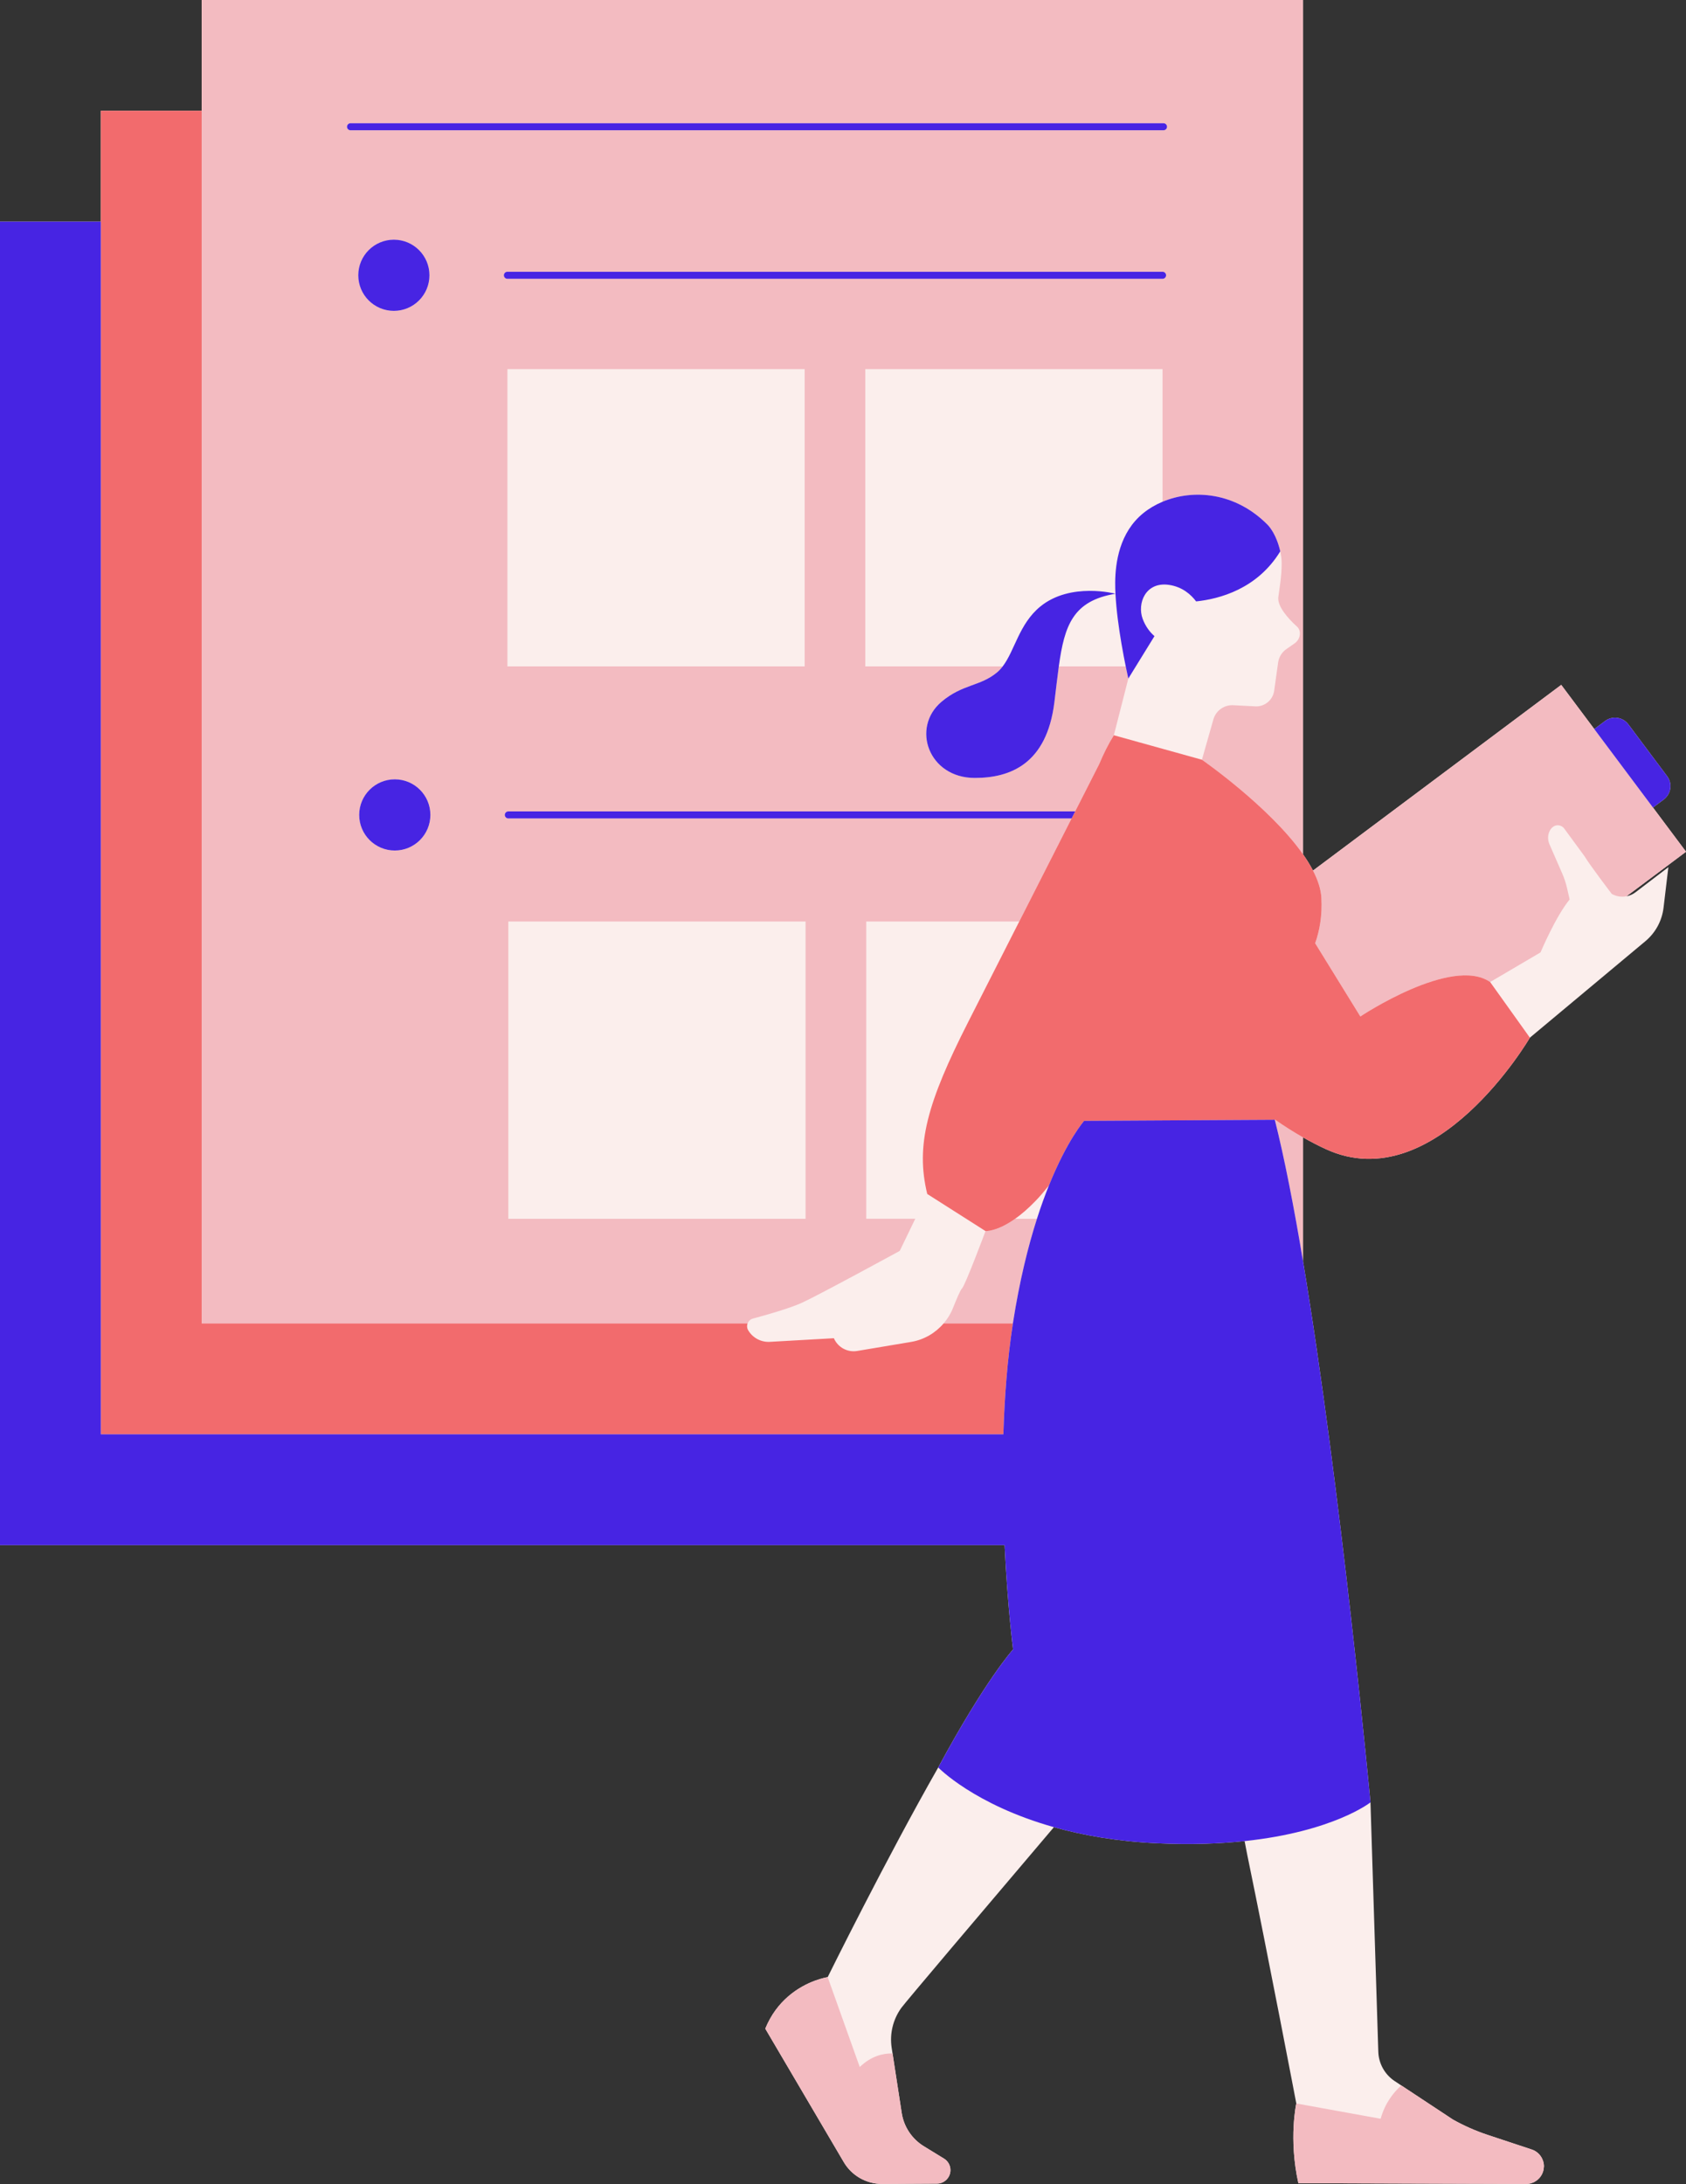
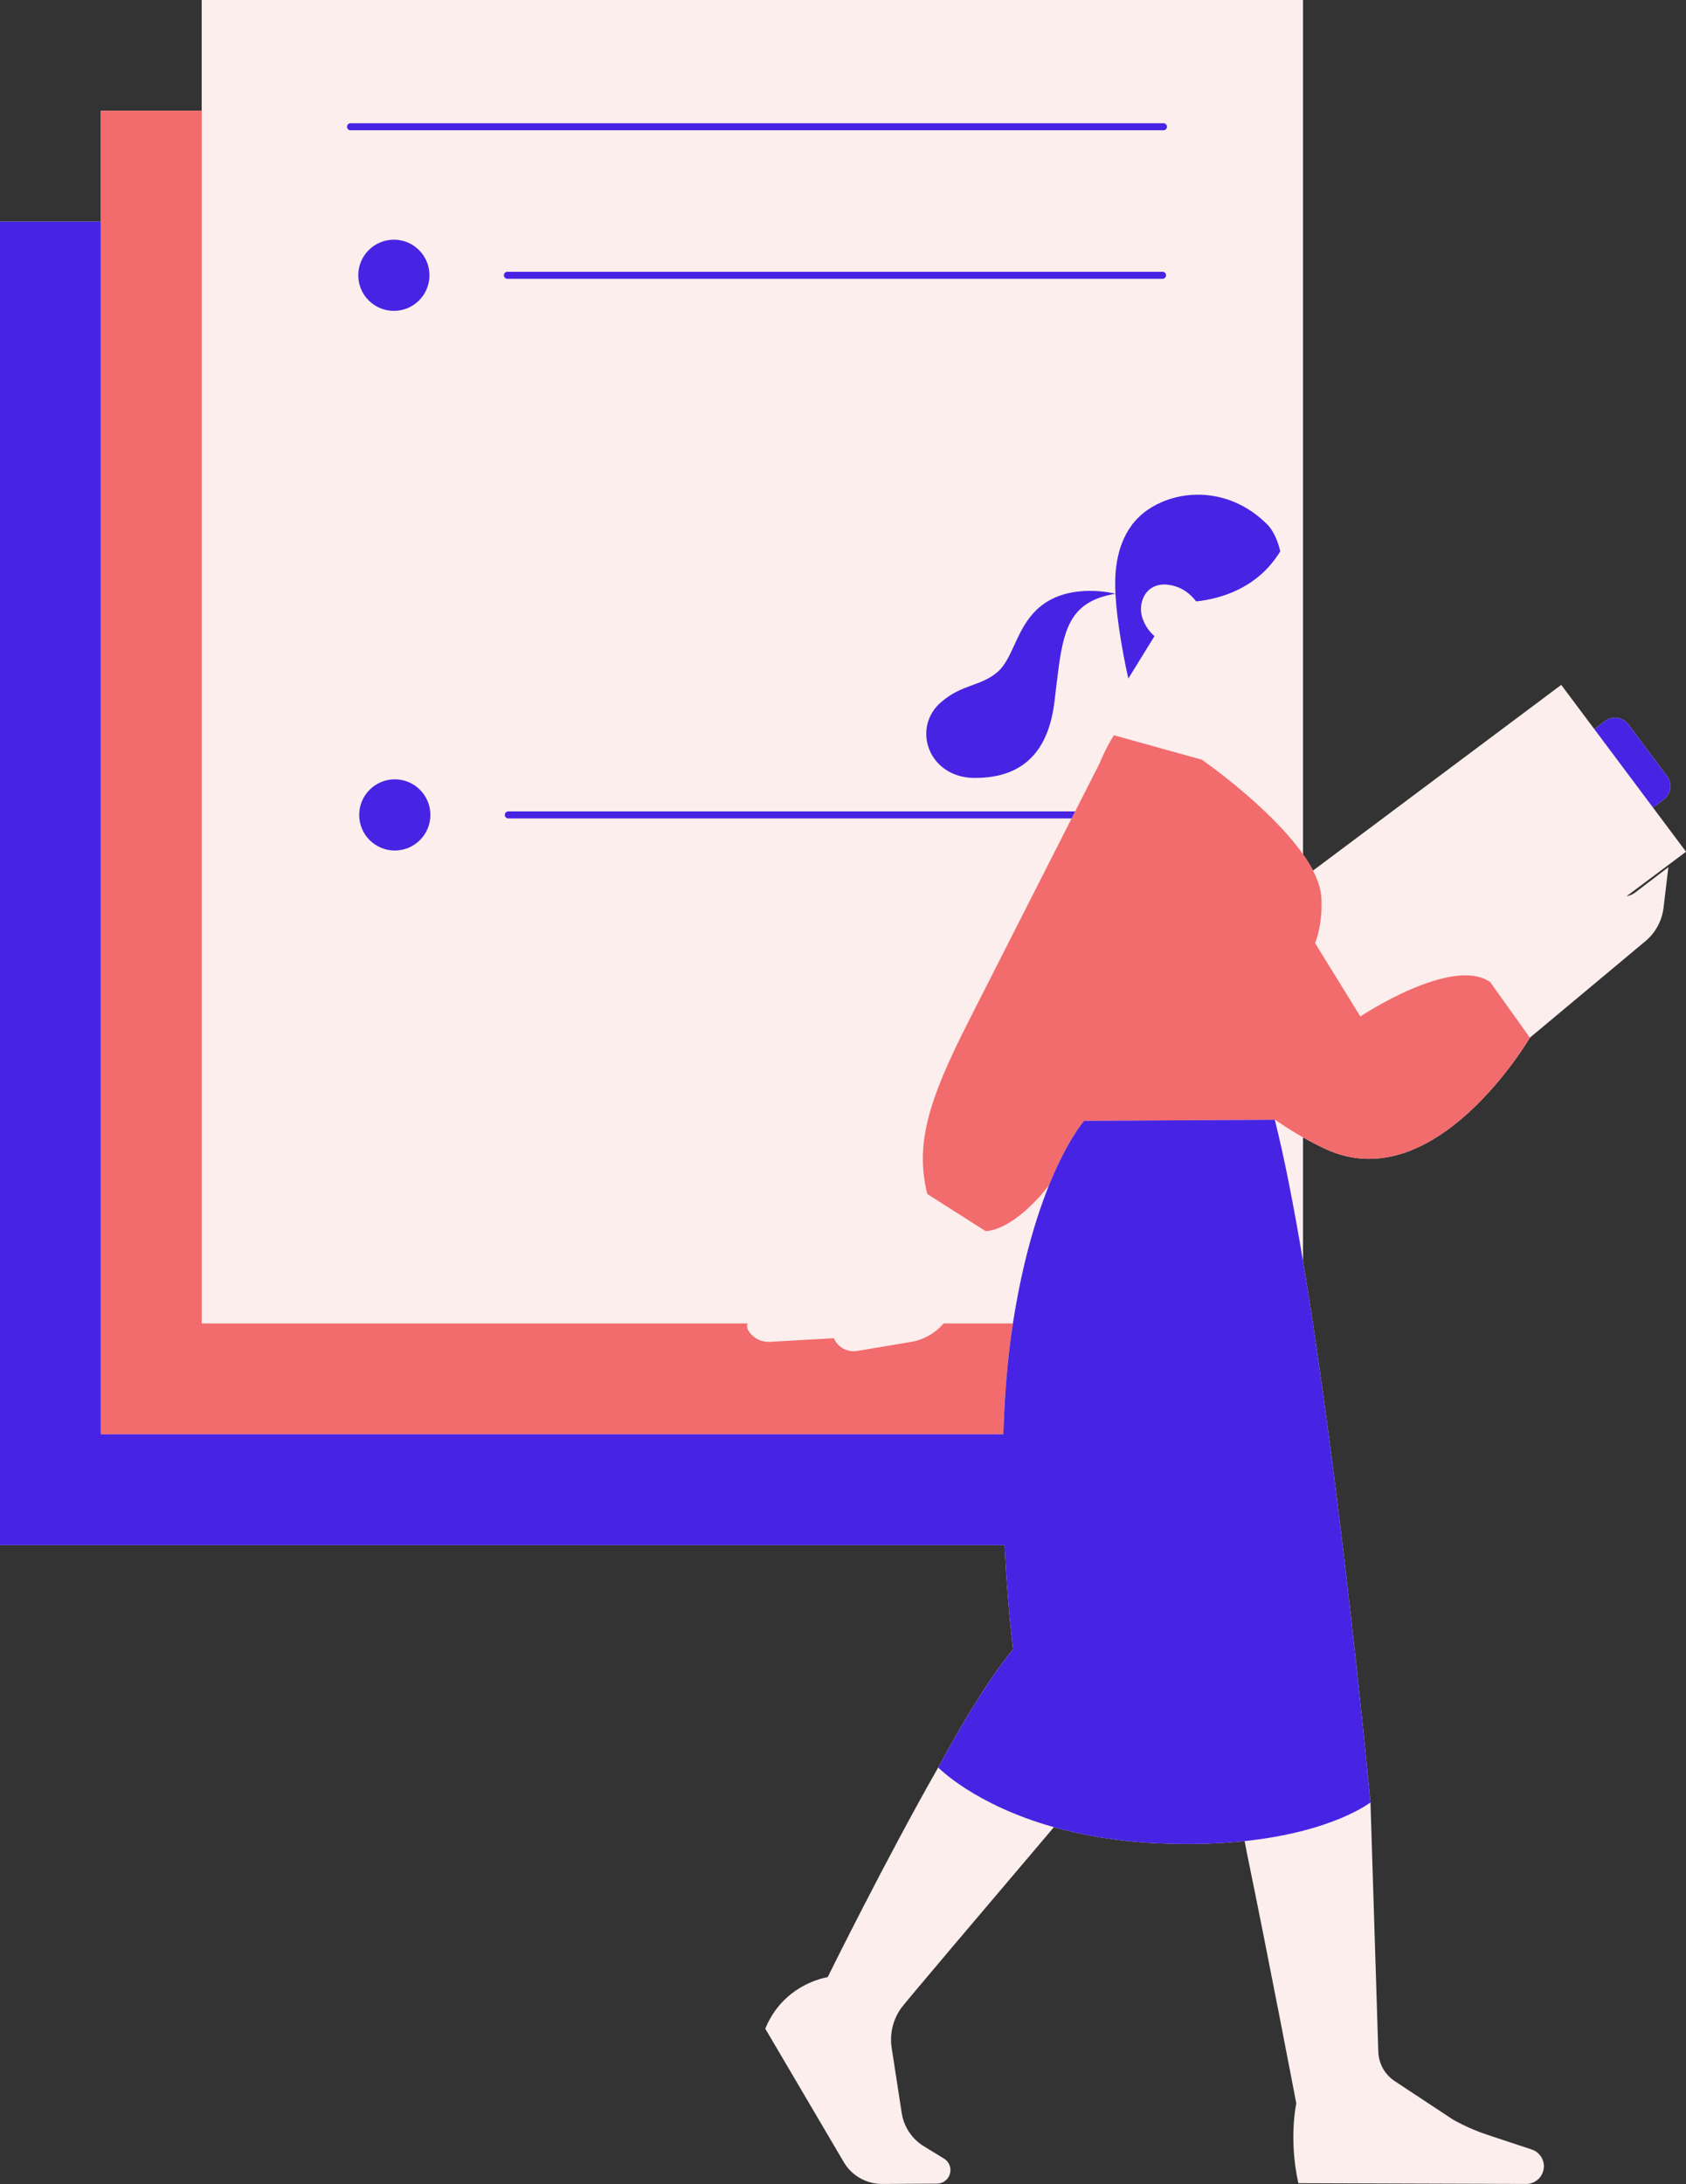
<svg xmlns="http://www.w3.org/2000/svg" height="558.4" preserveAspectRatio="xMidYMid meet" version="1.0" viewBox="0.0 0.0 431.1 558.4" width="431.1" zoomAndPan="magnify">
  <rect x="0.0" y="0.0" width="431.1" height="558.4" fill="#333333" stroke="none" />
  <g id="change1_1">
    <path d="M418.185,228.124l8.406-6.419l-1.232,10.358c-0.397,3.34-2.056,6.402-4.638,8.558l-29.541,24.671l0,0l0,0 c0,0-24.153,41.367-52.17,28.498c-1.965-0.903-3.91-1.915-5.833-3.006v31.673c9.661,57.786,17.245,138.337,17.245,138.337 l2.001,63.742c0.095,3.041,1.662,5.846,4.201,7.523l14.865,9.814c2.827,1.59,5.801,2.905,8.879,3.926l11.108,3.684c0,0,0,0,0,0 l0.199,0.066c1.195,0.396,2.131,1.262,2.649,2.348c0.004,0.009,0.007,0.019,0.012,0.028c0.174,0.372,0.306,0.766,0.374,1.179 c0.001,0.006,0.004,0.011,0.005,0.017c0.003,0.019,0,0.037,0.003,0.056c0.032,0.216,0.052,0.435,0.052,0.658 c0,0.053-0.013,0.103-0.015,0.155c-0.005,0.134-0.022,0.263-0.039,0.394c-0.022,0.178-0.048,0.353-0.09,0.524 c-0.031,0.128-0.071,0.251-0.113,0.374c-0.055,0.163-0.118,0.321-0.191,0.476c-0.055,0.117-0.114,0.231-0.179,0.341 c-0.086,0.147-0.18,0.286-0.282,0.422c-0.076,0.101-0.152,0.203-0.235,0.297c-0.114,0.129-0.239,0.246-0.367,0.361 c-0.092,0.083-0.181,0.168-0.28,0.243c-0.143,0.109-0.297,0.2-0.452,0.292c-0.101,0.059-0.198,0.125-0.304,0.177 c-0.18,0.088-0.371,0.152-0.564,0.215c-0.096,0.032-0.186,0.074-0.285,0.1c-0.297,0.076-0.604,0.127-0.921,0.141l-58.471-0.193 c-2.53-11.384-0.525-20.383-0.525-20.383s-7.108-37.25-12.564-63.684c-0.237-1.146-0.452-2.275-0.657-3.394 c-6.382,0.677-13.811,0.955-22.375,0.557c-10.312-0.48-19.063-2.059-26.38-4.118c-18.961,22.323-37.962,44.747-39.004,46.184 c-2.146,2.958-3.035,6.636-2.479,10.248l2.563,16.636c0.544,3.531,2.615,6.644,5.661,8.511l5.149,3.155 c0.255,0.156,0.485,0.342,0.687,0.552c0.202,0.21,0.376,0.444,0.518,0.696c0.284,0.504,0.442,1.079,0.445,1.677v0 c0.011,1.908-1.527,3.464-3.435,3.474l-14.013,0.081c-4.094,0.024-7.881-2.162-9.909-5.719l-19.988-33.978v0 c1.473-3.618,3.583-6.261,5.789-8.185c4.853-4.233,10.168-4.987,10.168-4.987s14.931-30.248,28.265-53.607l-0.001-0.001 c12.079-22.399,19.137-30.177,19.137-30.177s-1.414-11.014-2.167-26.671H0V56.662h25.785V28.331h25.785V0h281.607v218.415 c0.976,1.389,1.839,2.78,2.55,4.157l63.471-47.476l8.452,11.299l2.749-2.056c1.887-1.411,4.56-1.026,5.971,0.861l9.897,13.231 c1.411,1.887,1.026,4.56-0.861,5.971l-2.749,2.056l8.452,11.299l-15.229,11.391C416.702,228.99,417.493,228.652,418.185,228.124z" fill="#fbeeec" />
  </g>
  <g id="change2_1">
-     <path d="M333.178,322.456c-2.313-13.836-4.745-26.372-7.221-36.179l0.007-0.069c2.352,1.655,4.763,3.184,7.214,4.575 V322.456z M251.994,314.734c0,0-5.292,14.153-6.049,14.72c-0.324,0.243-1.307,2.532-2.325,5.071 c-0.571,1.424-1.386,2.702-2.355,3.835h17.725c0.017-0.107,0.031-0.216,0.047-0.324c1.668-10.648,3.841-19.384,6.102-26.442h-5.579 C254.849,314.924,251.994,314.734,251.994,314.734z M333.178,218.415c-8.568-12.2-25.853-24.183-25.853-24.183l2.926-10.297 c0.639-2.25,2.748-3.759,5.084-3.639l5.865,0.302c2.315,0,4.276-1.706,4.597-3.998l1.013-7.228c0.194-1.384,0.956-2.624,2.103-3.422 l2.038-1.417c1.492-0.958,1.973-3.177,0.655-4.363c-2.314-2.081-5.022-5.196-4.748-7.474c0.25-2.077,0.853-5.12,0.853-8.703 c0-0.978-0.137-2.011-0.361-3.037c0-0.001,0-0.002-0.001-0.002c-0.129-0.588-0.292-1.168-0.478-1.738 c-0.045-0.138-0.088-0.275-0.136-0.41c-0.08-0.227-0.162-0.449-0.25-0.67c-0.073-0.185-0.15-0.363-0.228-0.542 c-0.077-0.176-0.15-0.355-0.23-0.524c-0.157-0.33-0.322-0.643-0.492-0.944c-0.063-0.111-0.128-0.213-0.193-0.319 c-0.136-0.225-0.274-0.438-0.416-0.639c-0.062-0.088-0.122-0.175-0.185-0.258c-0.202-0.268-0.406-0.518-0.615-0.729 c-8.248-8.366-19.018-9.207-26.871-5.909V94.369h-76.004v76.003h35.128c-0.432,0.564-0.903,1.077-1.431,1.52 c-4.323,3.626-8.8,2.945-14.224,7.53c-7.793,6.589-3.337,19.464,8.524,19.464c9.057,0,18.391-3.567,20.343-19.325 c0.418-3.37,0.75-6.422,1.132-9.19h17.117c0.001,0.004,0.002,0.01,0.003,0.014c0.391,1.91,0.664,3.085,0.664,3.085l-3.7,14.501 c-1.42,2.268-2.652,4.757-3.753,7.387c-1.655,3.259-3.762,7.406-6.139,12.083H129.977c-0.497,0-0.9,0.402-0.9,0.9s0.402,0.9,0.9,0.9 h144.027c-4.092,8.054-8.851,17.423-13.386,26.349h-39.125v76.003h12.534l-3.971,8.211c0,0-20.432,11.162-24.972,13.243 c-3.133,1.436-9.149,3.142-12.577,4.062c-0.668,0.179-1.143,0.665-1.358,1.249H51.571V28.331V0h281.607V218.415z M129.977,311.595 h76.003v-76.003h-76.003V311.595z M110.047,208.343c0-5.026-4.075-9.101-9.101-9.101c-5.026,0-9.101,4.075-9.101,9.101 c0,5.026,4.075,9.101,9.101,9.101C105.972,217.444,110.047,213.369,110.047,208.343z M100.708,79.479 c5.026,0,9.101-4.075,9.101-9.101c0-5.026-4.075-9.101-9.101-9.101s-9.101,4.075-9.101,9.101 C91.607,75.404,95.682,79.479,100.708,79.479z M205.743,94.369h-76.003v76.003h76.003V94.369z M298.157,70.377 c0-0.497-0.402-0.9-0.9-0.9H129.74c-0.497,0-0.9,0.402-0.9,0.9c0,0.497,0.402,0.9,0.9,0.9h167.518 C297.755,71.277,298.157,70.874,298.157,70.377z M298.394,32.407c0-0.497-0.402-0.9-0.9-0.9H89.632c-0.497,0-0.9,0.402-0.9,0.9 c0,0.497,0.402,0.9,0.9,0.9h207.863C297.992,33.307,298.394,32.905,298.394,32.407z M241.374,551.865l-5.149-3.155 c-3.046-1.867-5.117-4.979-5.661-8.511l-2.344-15.216c-2.409-0.053-5.44,0.643-8.39,3.465l-8.194-22.97 c0,0-5.315,0.754-10.168,4.987c-2.206,1.924-4.317,4.567-5.789,8.185l19.988,33.978c2.027,3.556,5.815,5.742,9.909,5.719 l14.013-0.081c1.908-0.011,3.446-1.567,3.435-3.474v0c-0.004-0.597-0.161-1.173-0.445-1.677 C242.294,552.61,241.883,552.177,241.374,551.865z M394.711,553.104c-0.068-0.414-0.199-0.808-0.374-1.179 c-0.004-0.009-0.007-0.019-0.012-0.028c-0.518-1.086-1.454-1.952-2.649-2.348l-0.199-0.066l-11.108-3.684 c-3.079-1.021-6.052-2.336-8.879-3.926l-13.191-8.708c-2.063,1.848-4.184,4.585-5.274,8.517l-21.564-3.909 c0,0-2.005,8.999,0.525,20.383l58.471,0.193c0.318-0.014,0.624-0.065,0.921-0.141c0.098-0.025,0.189-0.068,0.285-0.1 c0.193-0.063,0.384-0.128,0.564-0.215c0.106-0.052,0.202-0.117,0.304-0.177c0.156-0.091,0.31-0.183,0.452-0.292 c0.099-0.075,0.188-0.16,0.28-0.243c0.128-0.115,0.252-0.232,0.367-0.361c0.084-0.095,0.16-0.196,0.235-0.297 c0.102-0.136,0.196-0.275,0.282-0.422c0.065-0.111,0.124-0.225,0.179-0.341c0.073-0.154,0.135-0.312,0.191-0.476 c0.042-0.123,0.081-0.247,0.113-0.374c0.042-0.171,0.068-0.346,0.09-0.524c0.016-0.13,0.034-0.26,0.039-0.394 c0.002-0.053,0.015-0.102,0.015-0.155c0-0.223-0.021-0.442-0.052-0.658C394.715,553.153,394.715,553.128,394.711,553.104z M422.658,206.458l-15.007-20.063l-8.452-11.299l-63.471,47.476c1.229,2.381,2.014,4.72,2.139,6.924 c0.262,4.625-0.468,8.505-1.588,11.654l11.554,18.722c0,0,23.367-15.578,33.188-8.805v0l0,0l12.881-7.575 c0,0,3.87-9.194,7.444-13.529l-0.663-2.908c-0.293-1.281-0.705-2.532-1.231-3.737l-3.249-7.431 c-0.483-1.104-0.505-2.382,0.043-3.455c0.176-0.346,0.407-0.672,0.708-0.928c0.09-0.077,0.182-0.145,0.275-0.204 c0.982-0.633,2.301-0.267,2.891,0.742l5.052,6.889c1.259,2.152,6.942,9.599,6.942,9.599c1.166,0.665,2.503,0.86,3.768,0.617 l15.229-11.391L422.658,206.458z" fill="#f3bbc1" />
-   </g>
+     </g>
  <g id="change3_1">
    <path d="M241.265,338.361h17.725c-1.427,9.228-2.153,18.933-2.434,28.331H25.785V56.662V28.331h25.785v310.03h139.576 c-0.199,0.541-0.175,1.166,0.149,1.717c1.147,1.957,3.292,3.106,5.557,2.978l16.365-0.926c0.999,2.332,3.464,3.677,5.965,3.257 l13.802-2.317C236.26,342.52,239.164,340.814,241.265,338.361z M391.18,265.291l-10.159-14.223v0 c-9.821-6.773-33.188,8.805-33.188,8.805l-11.554-18.722c1.12-3.149,1.85-7.028,1.588-11.654c-0.125-2.205-0.91-4.543-2.139-6.924 c-0.711-1.377-1.575-2.768-2.55-4.157c-8.568-12.2-25.853-24.183-25.853-24.183l-22.516-6.259c-1.42,2.268-2.652,4.757-3.753,7.387 c-1.655,3.259-3.762,7.406-6.139,12.083c-0.301,0.592-0.605,1.191-0.914,1.799c-4.092,8.054-8.851,17.423-13.386,26.349 c-5.042,9.925-9.8,19.289-13.025,25.635c-10.498,20.658-13.546,31.495-10.498,44.025l14.901,9.482c0,0,2.855,0.19,7.566-3.139 c1.573-1.112,3.353-2.615,5.303-4.65c1.047-1.092,2.173-2.409,3.338-3.863c4.724-11.721,9.008-16.529,9.008-16.529l48.748-0.277 l0.007-0.069c2.352,1.655,4.763,3.184,7.214,4.575c1.922,1.091,3.867,2.103,5.833,3.006 C367.027,306.658,391.18,265.291,391.18,265.291L391.18,265.291z" fill="#f26b6d" />
  </g>
  <g id="change4_1">
    <path d="M129.74,71.277c-0.497,0-0.9-0.402-0.9-0.9c0-0.497,0.402-0.9,0.9-0.9h167.518c0.497,0,0.9,0.402,0.9,0.9 c0,0.497-0.402,0.9-0.9,0.9H129.74z M129.977,209.242h144.027c0.309-0.608,0.613-1.207,0.914-1.799H129.977 c-0.497,0-0.9,0.402-0.9,0.9S129.48,209.242,129.977,209.242z M89.632,33.307h207.863c0.497,0,0.9-0.402,0.9-0.9 c0-0.497-0.402-0.9-0.9-0.9H89.632c-0.497,0-0.9,0.402-0.9,0.9C88.732,32.905,89.134,33.307,89.632,33.307z M426.267,198.431 L416.37,185.2c-1.411-1.887-4.084-2.272-5.971-0.861l-2.749,2.056l15.007,20.063l2.749-2.056 C427.293,202.991,427.678,200.317,426.267,198.431z M325.957,286.277l-48.748,0.277c0,0-4.284,4.807-9.008,16.529 c-1.013,2.513-2.046,5.342-3.061,8.513c-2.261,7.058-4.434,15.794-6.102,26.442c-0.017,0.107-0.031,0.216-0.047,0.324 c-1.427,9.228-2.153,18.933-2.434,28.331H25.785V56.662H0v338.361h256.87c0.753,15.657,2.167,26.671,2.167,26.671 s-7.058,7.777-19.137,30.177l0.001,0.001c0.023,0.024,9.181,9.521,29.583,15.261c7.317,2.059,16.068,3.638,26.38,4.118 c8.564,0.398,15.994,0.12,22.375-0.557c22.754-2.414,32.183-9.9,32.183-9.9s-7.584-80.551-17.245-138.337 C330.865,308.62,328.433,296.084,325.957,286.277z M292.351,131.177c-6.128,4.959-7.151,12.685-7.203,17.672 c-0.012,1.151,0.028,2.155,0.068,2.946c0.216,4.219,0.874,8.896,1.545,12.822c0.192,1.122,0.385,2.182,0.569,3.153 c0.184,0.971,0.359,1.853,0.515,2.617c0.391,1.91,0.664,3.085,0.664,3.085l6.682-10.839c-1.193-1.04-2.282-2.453-3.016-4.411 c-1.456-3.884,0.677-9.545,6.688-8.698c3.528,0.497,5.743,2.587,6.978,4.232c5.966-0.622,15.634-3.181,21.511-12.799 c0-0.001,0-0.002-0.001-0.002c-0.128-0.587-0.293-1.169-0.478-1.738c-0.045-0.138-0.088-0.275-0.136-0.41 c-0.079-0.227-0.163-0.45-0.25-0.67c-0.073-0.185-0.15-0.363-0.228-0.542c-0.076-0.176-0.15-0.355-0.23-0.524 c-0.157-0.33-0.322-0.643-0.492-0.944c-0.063-0.111-0.128-0.213-0.193-0.319c-0.136-0.225-0.274-0.438-0.416-0.639 c-0.061-0.087-0.123-0.175-0.185-0.258c-0.202-0.268-0.406-0.518-0.615-0.729c-8.248-8.366-19.018-9.207-26.871-5.909 C295.444,129.033,293.786,130.015,292.351,131.177z M285.216,151.795c0,0-11.493-3.051-19.23,3.282 c-5.425,4.441-6.499,11.246-9.603,15.296c-0.432,0.564-0.903,1.077-1.431,1.52c-4.323,3.626-8.8,2.945-14.224,7.53 c-7.793,6.589-3.337,19.464,8.524,19.464c9.057,0,18.391-3.567,20.343-19.325c0.418-3.37,0.75-6.422,1.132-9.19 C272.183,159.794,274.399,153.595,285.216,151.795z M100.945,217.444c5.026,0,9.101-4.075,9.101-9.101 c0-5.026-4.075-9.101-9.101-9.101c-5.026,0-9.101,4.075-9.101,9.101C91.844,213.369,95.919,217.444,100.945,217.444z M109.809,70.378c0-5.026-4.075-9.101-9.101-9.101s-9.101,4.075-9.101,9.101c0,5.026,4.075,9.101,9.101,9.101 S109.809,75.404,109.809,70.378z" fill="#4724e3" />
  </g>
</svg>